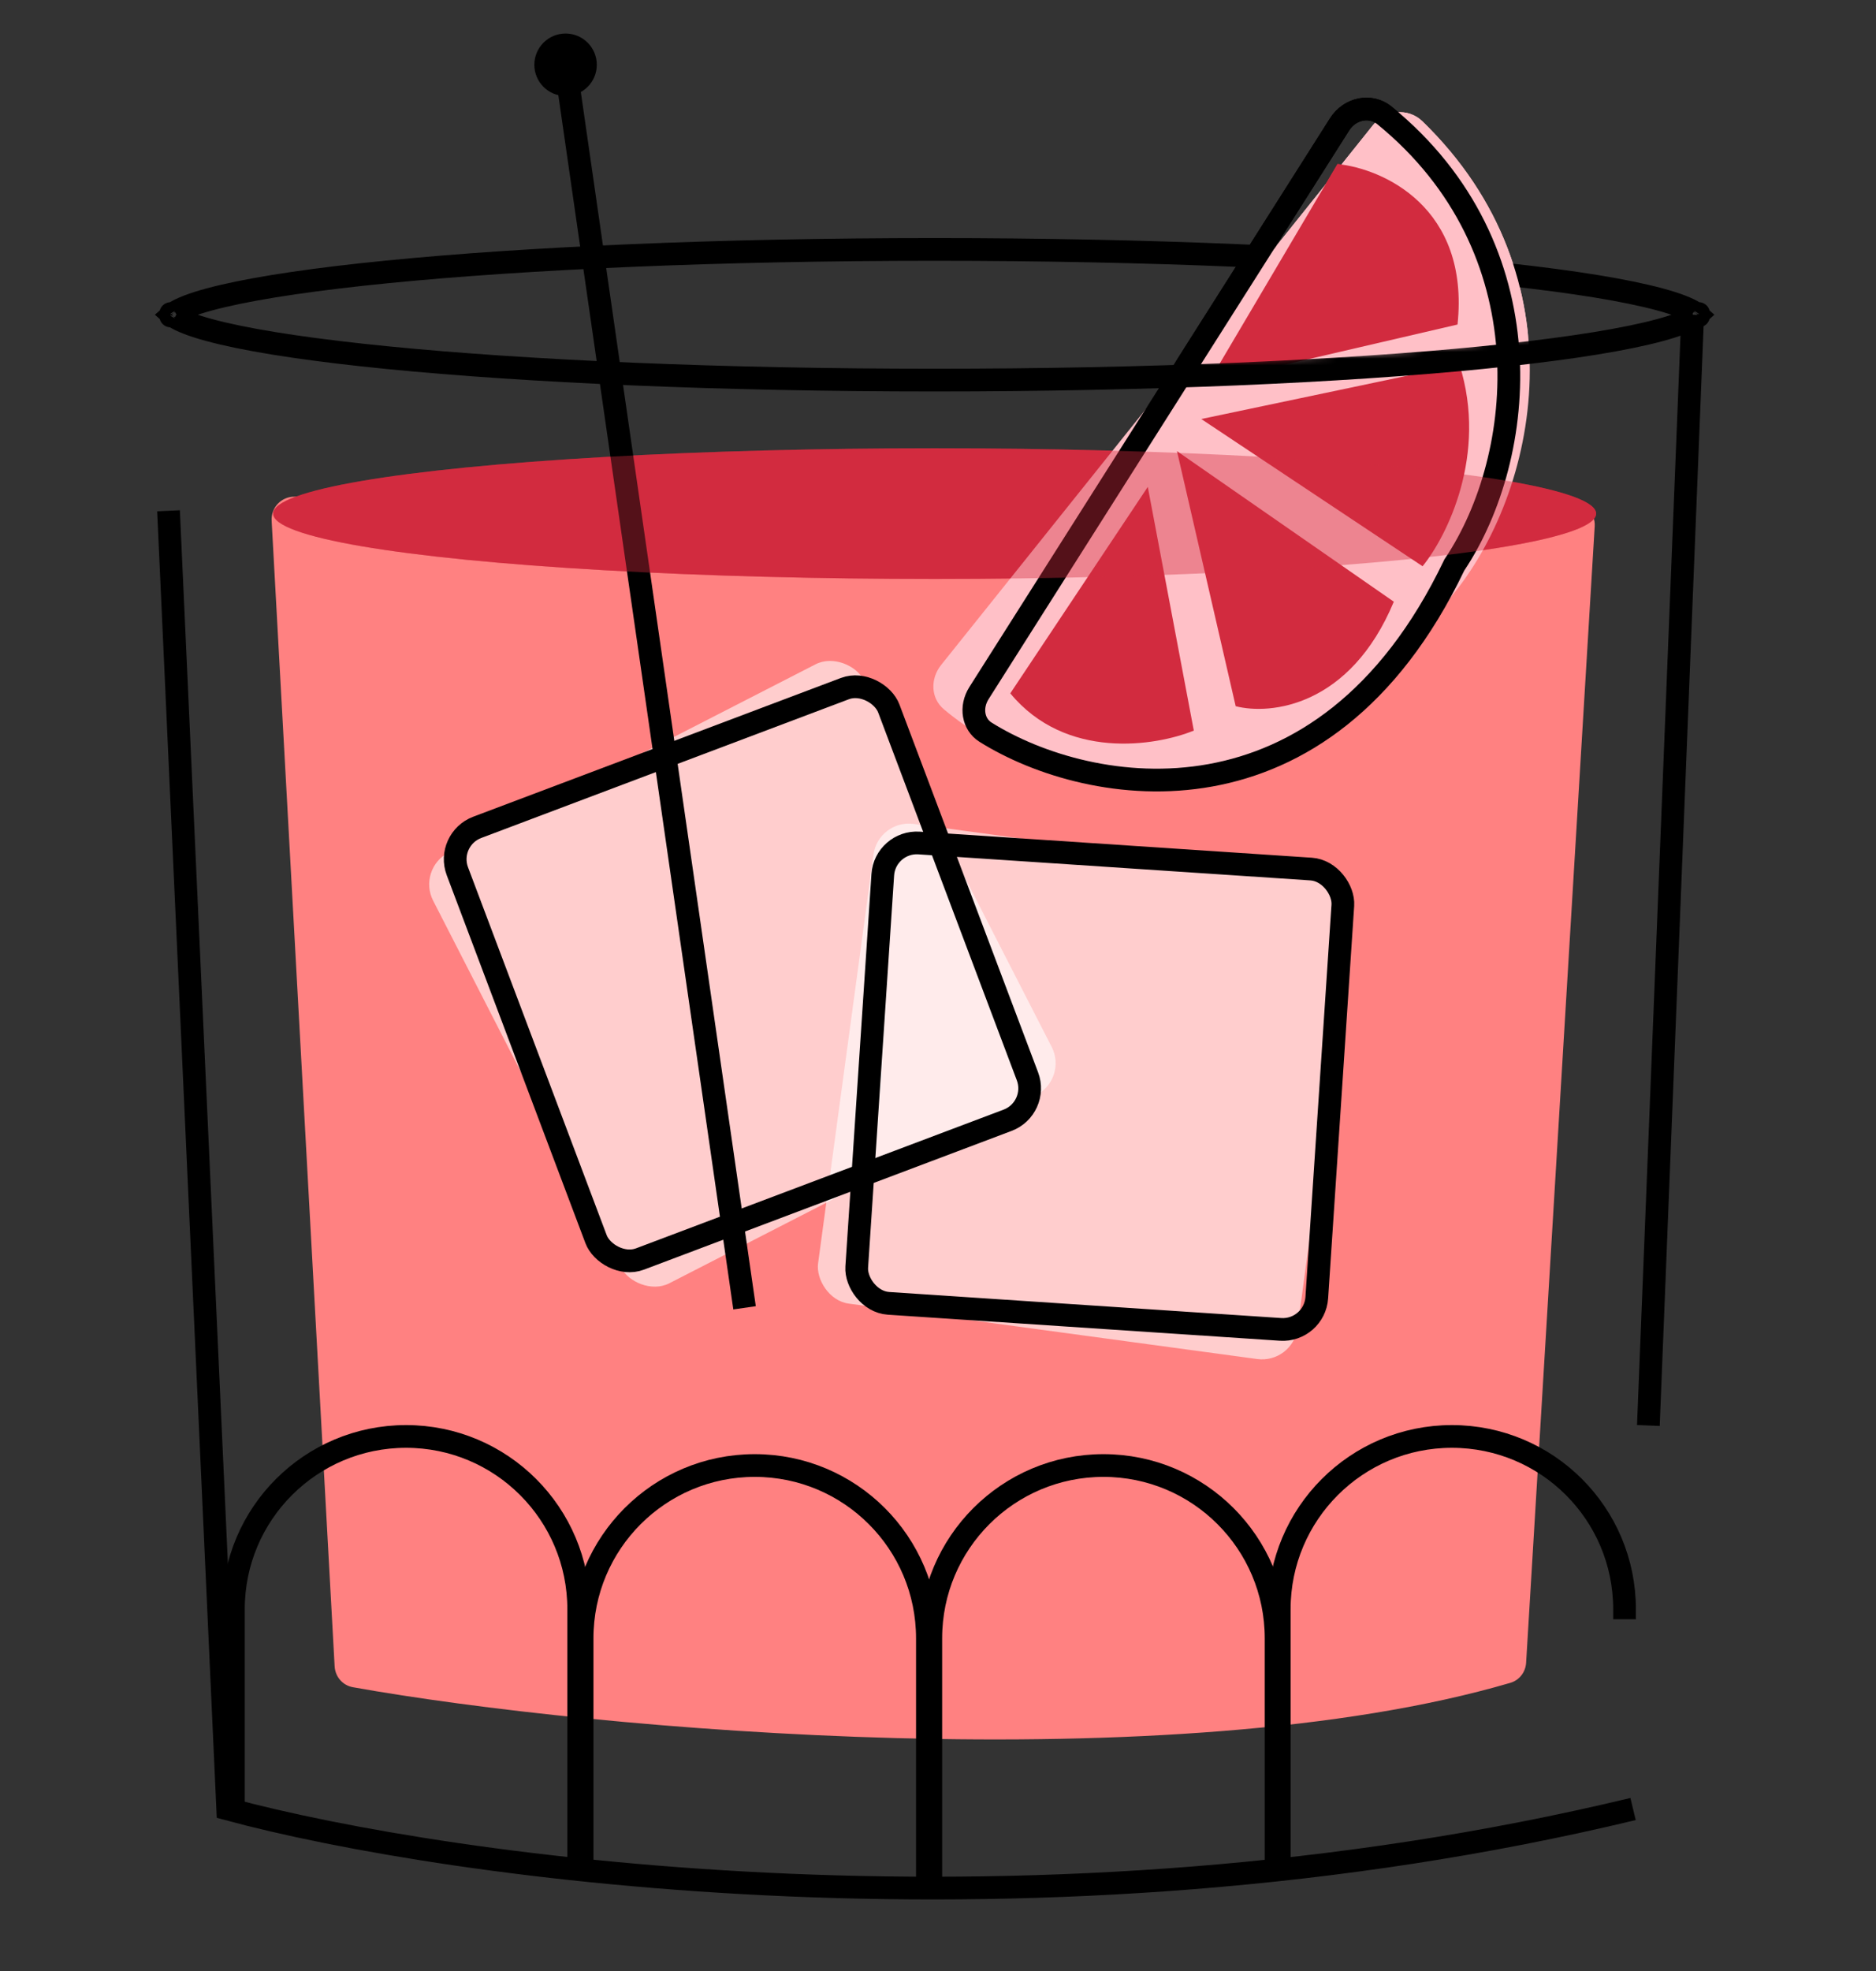
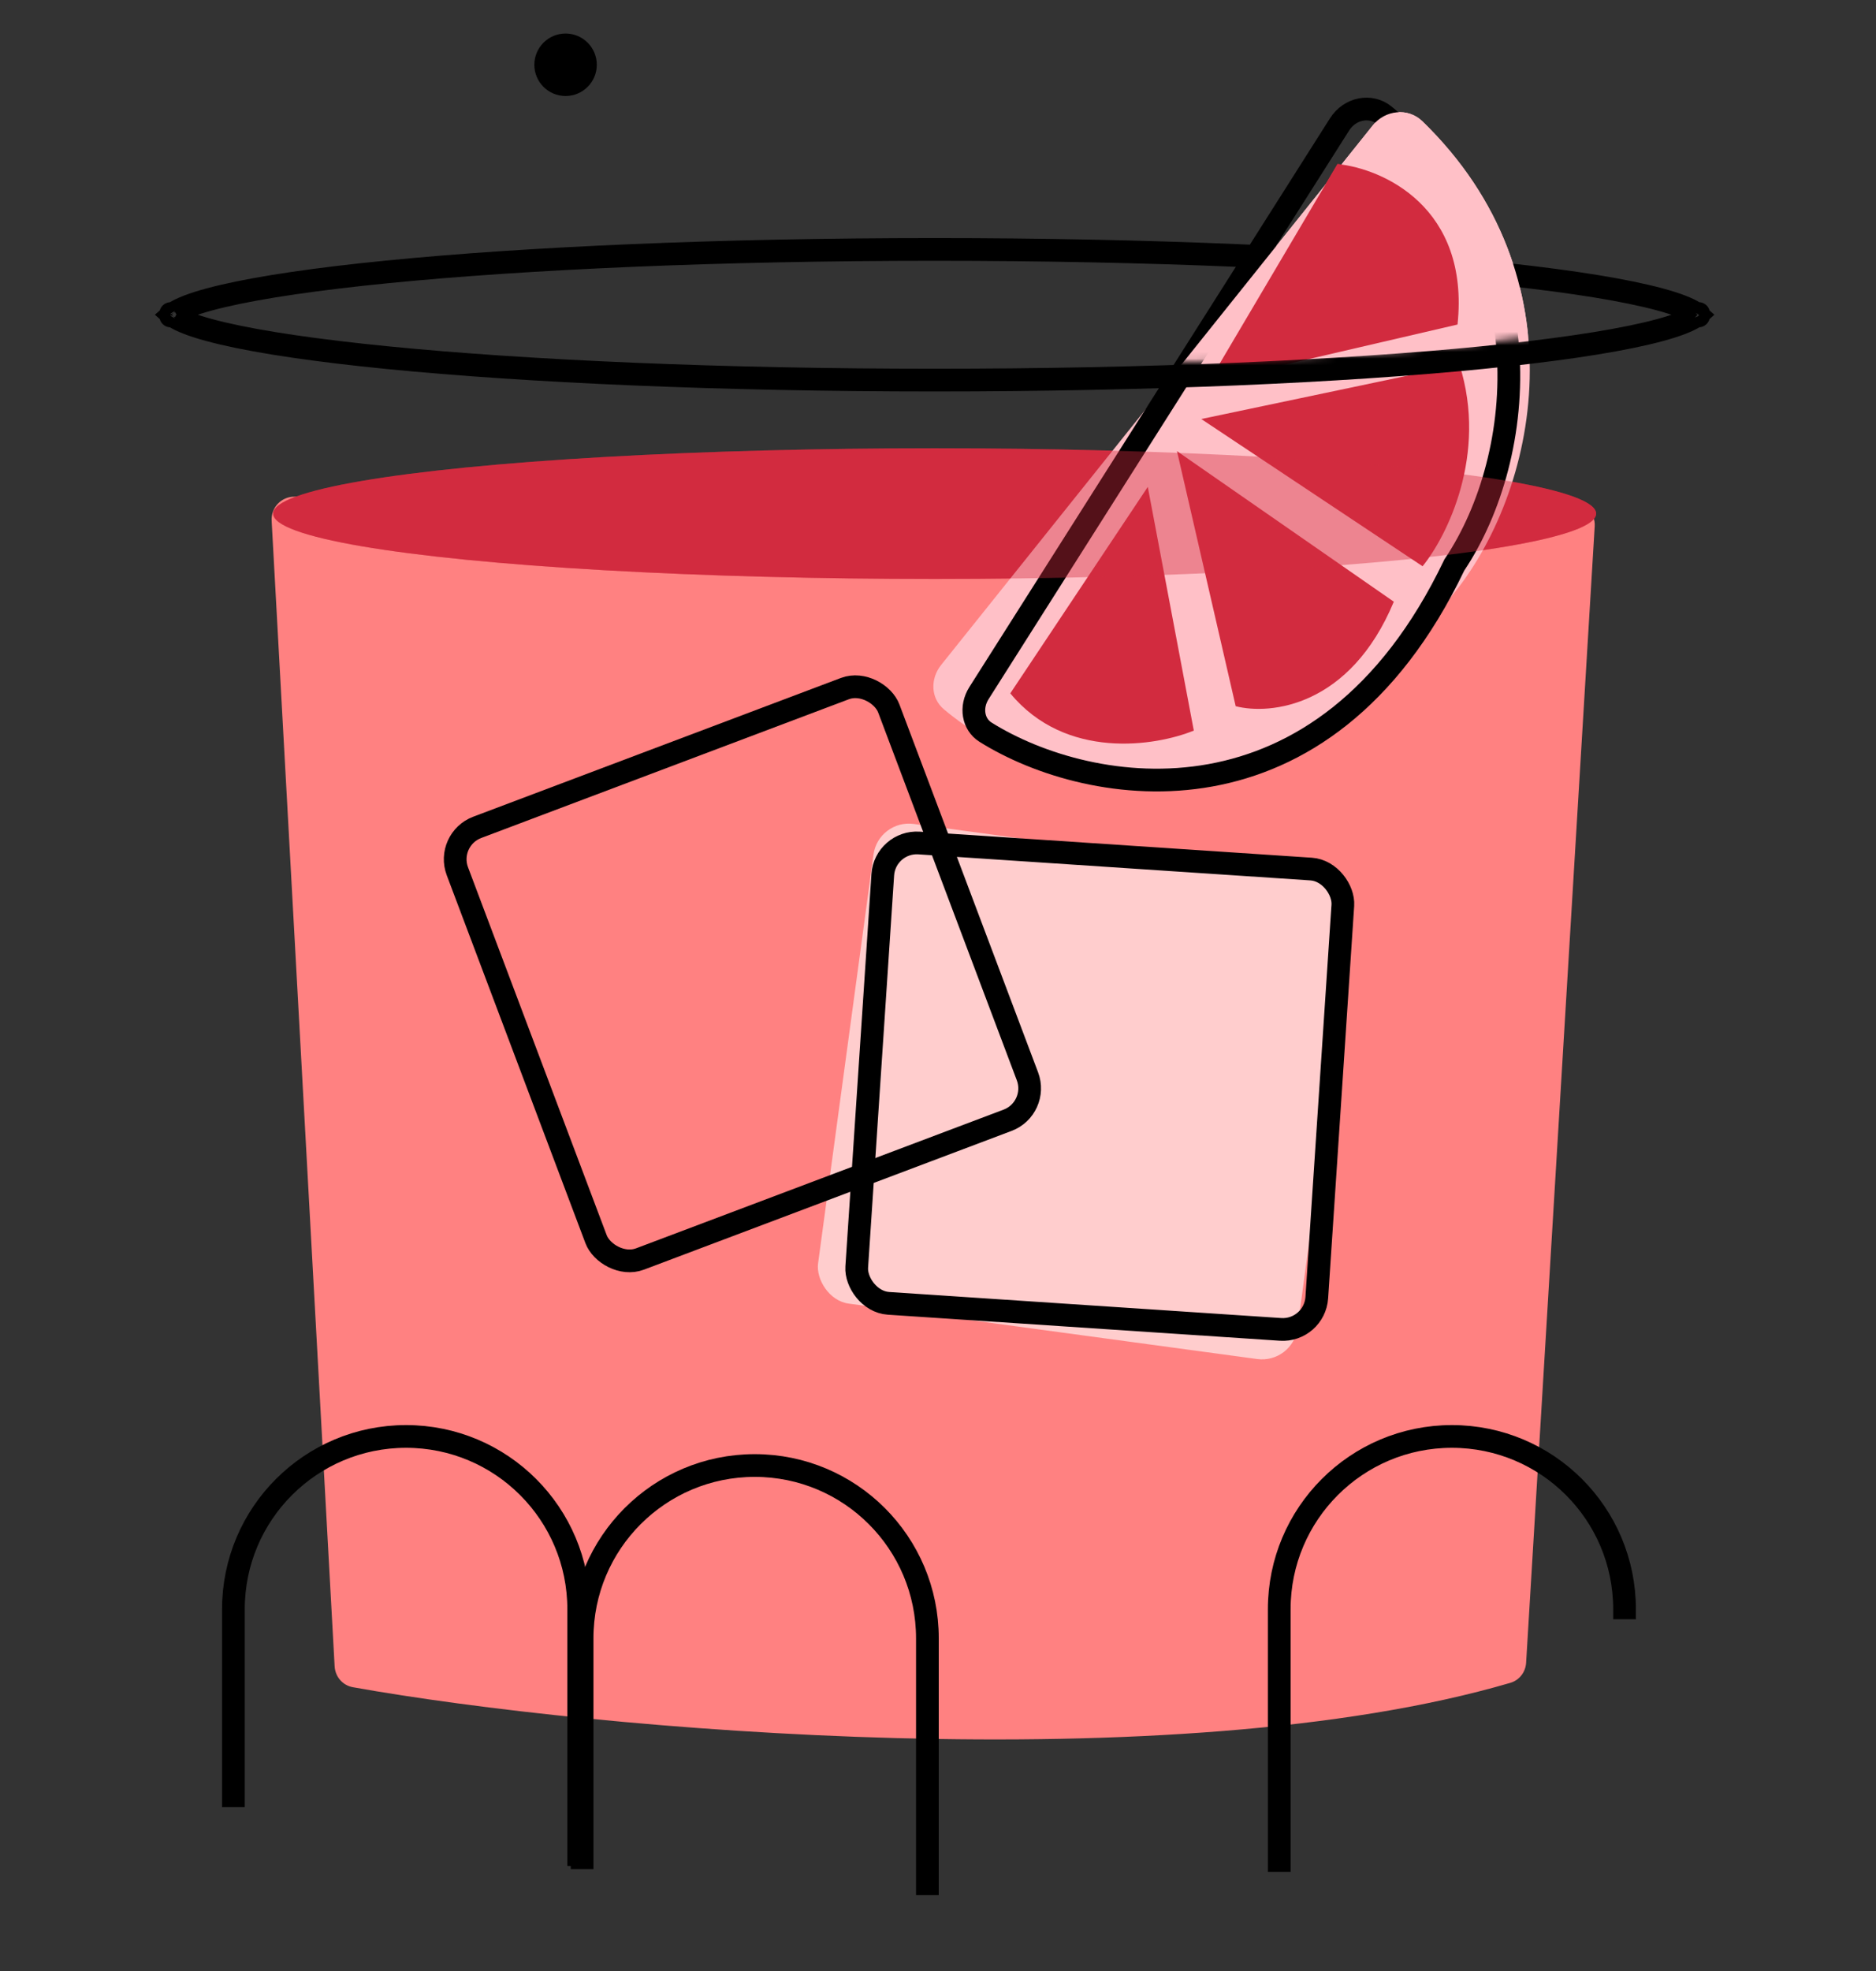
<svg xmlns="http://www.w3.org/2000/svg" viewBox="0 0 280 294" fill="none">
  <rect x="0" y="0" width="280" height="294" fill="#333333" stroke="none" />
  <path d="M49.945 248.546L40.542 77.662C40.435 75.713 41.99 74.077 43.941 74.085L234.647 74.902C236.593 74.91 238.133 76.553 238.016 78.496L227.779 248.015C227.694 249.419 226.774 250.622 225.424 251.018C175.4 265.676 88.776 258.124 52.67 251.67C51.136 251.396 50.03 250.102 49.945 248.546Z" fill="#FF8181" />
  <ellipse cx="139.5" cy="76.612" rx="98.732" ry="9.746" fill="#D22B3F" />
  <path d="M140.46 99.198L204.891 18.705C206.744 16.39 210.159 16.021 212.289 18.084C236.346 41.388 229.547 73.564 216.516 89.094C191.581 129.133 155.339 118.019 140.859 105.785C138.885 104.118 138.845 101.215 140.46 99.198Z" fill="#FFC0C7" />
  <path d="M217.013 84.379L217.065 84.271L217.132 84.171C227.869 68.082 231.018 37.092 206.63 17.206C204.596 15.547 201.479 16.122 199.933 18.558L146.127 103.366C144.767 105.51 145.257 108.063 147.087 109.21C154.927 114.119 167.599 118.01 180.674 115.644C193.643 113.298 207.237 104.756 217.013 84.379Z" stroke="black" stroke-width="3.39" />
  <path fill-rule="evenodd" clip-rule="evenodd" d="M217.541 48.407L180.388 57.032L199.629 24.469C206.366 25.147 219.38 30.884 217.541 48.407ZM179.296 62.503L212.325 84.465C215.929 80.04 222.077 67.833 217.84 54.408L179.296 62.503ZM184.43 105.339L175.669 67.293L208.033 89.752C201.504 105.424 189.577 106.673 184.43 105.339ZM171.312 72.626L178.181 108.976C172.498 111.299 159.062 113.44 150.79 103.42L171.312 72.626Z" fill="#D22B3F" />
-   <path d="M253.523 46.765C253.524 46.765 253.523 46.767 253.52 46.772C253.522 46.767 253.523 46.765 253.523 46.765ZM252.094 46.171C252.736 46.481 253.132 46.749 253.354 46.95C253.132 47.152 252.736 47.42 252.094 47.73C250.721 48.394 248.592 49.078 245.705 49.753C239.959 51.097 231.574 52.321 221.132 53.354C200.269 55.417 171.407 56.697 139.5 56.697C107.593 56.697 78.731 55.417 57.867 53.354C47.426 52.321 39.041 51.097 33.295 49.753C30.408 49.078 28.279 48.394 26.906 47.73C26.264 47.42 25.868 47.152 25.646 46.95C25.868 46.749 26.264 46.481 26.906 46.171C28.279 45.507 30.408 44.823 33.295 44.148C39.041 42.804 47.426 41.58 57.867 40.547C78.731 38.484 107.593 37.204 139.5 37.204C171.407 37.204 200.269 38.484 221.132 40.547C231.574 41.58 239.959 42.804 245.705 44.148C248.592 44.823 250.721 45.507 252.094 46.171ZM25.477 46.765C25.477 46.765 25.478 46.767 25.48 46.772C25.477 46.767 25.476 46.765 25.477 46.765ZM25.477 47.136C25.476 47.136 25.477 47.134 25.48 47.129C25.478 47.134 25.477 47.136 25.477 47.136ZM253.52 47.129C253.522 47.134 253.524 47.136 253.523 47.136C253.523 47.136 253.522 47.134 253.52 47.129Z" stroke="black" stroke-width="3.39" />
+   <path d="M253.523 46.765C253.524 46.765 253.523 46.767 253.52 46.772C253.522 46.767 253.523 46.765 253.523 46.765ZM252.094 46.171C252.736 46.481 253.132 46.749 253.354 46.95C253.132 47.152 252.736 47.42 252.094 47.73C250.721 48.394 248.592 49.078 245.705 49.753C239.959 51.097 231.574 52.321 221.132 53.354C200.269 55.417 171.407 56.697 139.5 56.697C107.593 56.697 78.731 55.417 57.867 53.354C47.426 52.321 39.041 51.097 33.295 49.753C30.408 49.078 28.279 48.394 26.906 47.73C26.264 47.42 25.868 47.152 25.646 46.95C25.868 46.749 26.264 46.481 26.906 46.171C28.279 45.507 30.408 44.823 33.295 44.148C39.041 42.804 47.426 41.58 57.867 40.547C78.731 38.484 107.593 37.204 139.5 37.204C171.407 37.204 200.269 38.484 221.132 40.547C231.574 41.58 239.959 42.804 245.705 44.148C248.592 44.823 250.721 45.507 252.094 46.171ZM25.477 46.765C25.477 46.765 25.478 46.767 25.48 46.772C25.477 46.767 25.476 46.765 25.477 46.765ZM25.477 47.136C25.476 47.136 25.477 47.134 25.48 47.129C25.478 47.134 25.477 47.136 25.477 47.136ZM253.52 47.129C253.523 47.136 253.522 47.134 253.52 47.129Z" stroke="black" stroke-width="3.39" />
  <g style="mix-blend-mode:overlay" opacity="0.6">
-     <rect x="62.212" y="129.597" width="72.205" height="72.205" rx="5.335" transform="rotate(-27.141 62.212 129.597)" fill="white" />
-   </g>
+     </g>
  <g style="mix-blend-mode:overlay" opacity="0.6">
    <rect x="131.087" y="122.183" width="72.205" height="72.205" rx="5.335" transform="rotate(7.723 131.087 122.183)" fill="white" />
  </g>
-   <path d="M243.741 269.839C154.924 291.196 66.899 278.738 33.988 269.839L25.152 76.189M252.639 46.95L246.025 212.634" stroke="black" stroke-width="3.39" />
  <path d="M34.836 269.554V240.033C34.836 225.801 46.373 214.264 60.605 214.264V214.264C74.836 214.264 86.374 225.801 86.374 240.033V278.347" stroke="black" stroke-width="3.39" />
  <path d="M138.418 282.684V244.37C138.418 230.138 126.881 218.601 112.649 218.601V218.601C98.417 218.601 86.88 230.138 86.88 244.37V278.809" stroke="black" stroke-width="3.39" />
-   <path d="M138.924 281.223V244.37C138.924 230.138 150.462 218.601 164.693 218.601V218.601C178.925 218.601 190.462 230.138 190.462 244.37V279.211" stroke="black" stroke-width="3.39" />
  <path d="M190.931 279.217V240.033C190.931 225.801 202.468 214.264 216.7 214.264V214.264C230.932 214.264 242.469 225.801 242.469 240.033V241.531" stroke="black" stroke-width="3.39" />
  <rect x="66.473" y="125.203" width="68.816" height="68.816" rx="5.085" transform="rotate(-20.664 66.473 125.203)" stroke="black" stroke-width="3.39" />
  <rect x="132.095" y="125.408" width="68.816" height="68.816" rx="5.085" transform="rotate(3.8 132.095 125.408)" stroke="black" stroke-width="3.39" />
-   <line x1="111.127" y1="195.078" x2="84.855" y2="12.869" stroke="black" stroke-width="3.39" />
  <circle cx="84.413" cy="9.661" r="4.661" fill="black" />
  <mask id="mask0_1_4652" style="mask-type:alpha" maskUnits="userSpaceOnUse" x="162" y="5" width="80" height="50">
    <path d="M236.941 48.953C213.402 52.891 184.284 54.037 168.084 54.145C165.157 54.165 162.806 51.783 162.806 48.856V47.635C162.806 46.627 163.092 45.639 163.63 44.786L177.722 22.475C177.947 22.118 178.214 21.79 178.517 21.496L191.255 9.132C192.044 8.366 193.051 7.863 194.138 7.691L207.498 5.582C208.205 5.47 208.928 5.502 209.624 5.676L217.015 7.523C218.135 7.803 219.134 8.439 219.861 9.335L234.774 27.688C235.1 28.09 235.366 28.537 235.564 29.016L240.841 41.791C242.123 44.896 240.255 48.398 236.941 48.953Z" fill="#D9D9D9" />
  </mask>
  <g mask="url(#mask0_1_4652)">
    <path d="M140.46 99.198L204.891 18.705C206.744 16.39 210.159 16.021 212.289 18.084C236.346 41.388 229.547 73.564 216.516 89.094C191.581 129.133 155.339 118.019 140.859 105.785C138.885 104.118 138.845 101.216 140.46 99.198Z" fill="#FFC0C7" />
-     <path d="M217.013 84.379L217.065 84.271L217.132 84.172C227.869 68.082 231.018 37.092 206.63 17.206C204.596 15.548 201.479 16.122 199.933 18.558L146.127 103.366C144.767 105.511 145.257 108.064 147.087 109.21C154.927 114.12 167.599 118.01 180.674 115.644C193.643 113.298 207.237 104.756 217.013 84.379Z" stroke="black" stroke-width="3.39" />
    <path fill-rule="evenodd" clip-rule="evenodd" d="M217.541 48.407L180.388 57.032L199.63 24.47C206.366 25.148 219.38 30.884 217.541 48.407ZM179.296 62.504L212.325 84.465C215.929 80.04 222.077 67.833 217.84 54.408L179.296 62.504ZM184.43 105.339L175.669 67.293L208.033 89.752C201.505 105.424 189.577 106.673 184.43 105.339ZM171.312 72.627L178.181 108.976C172.498 111.299 159.062 113.44 150.79 103.42L171.312 72.627Z" fill="#D22B3F" />
  </g>
  <g style="mix-blend-mode:multiply" opacity="0.4">
    <ellipse cx="139.5" cy="76.613" rx="98.732" ry="9.746" fill="#D22B3F" />
  </g>
</svg>